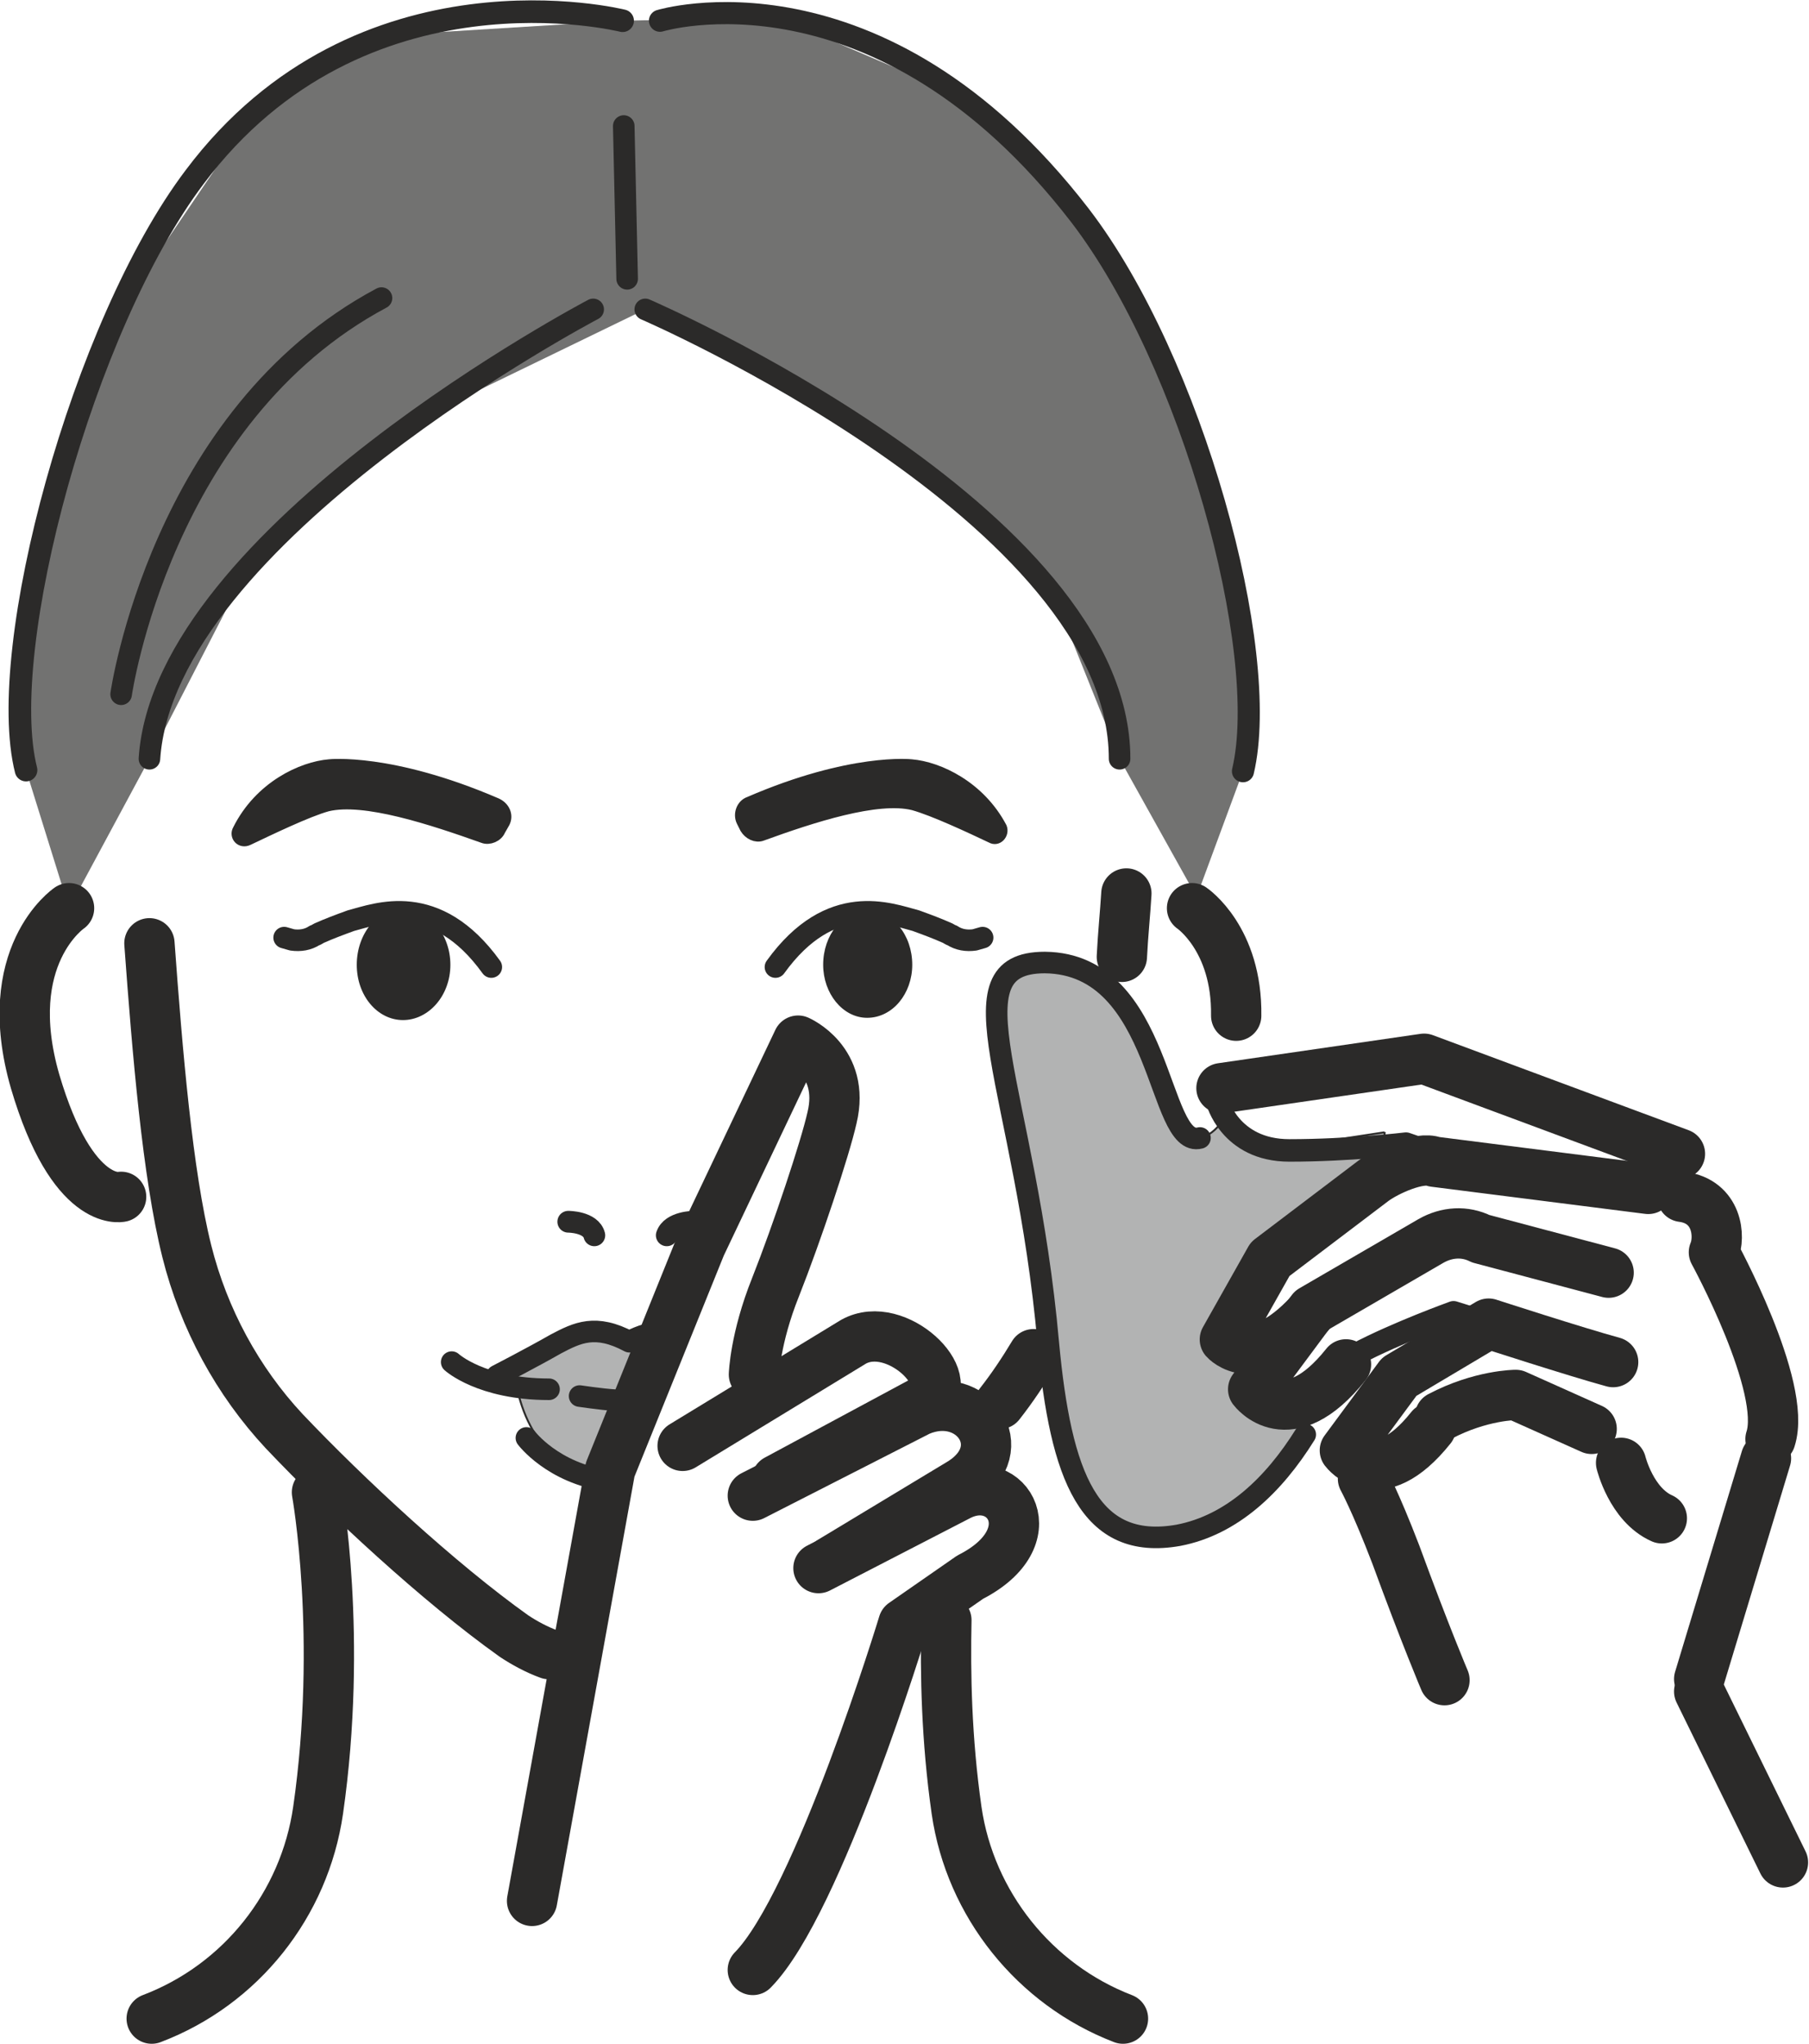
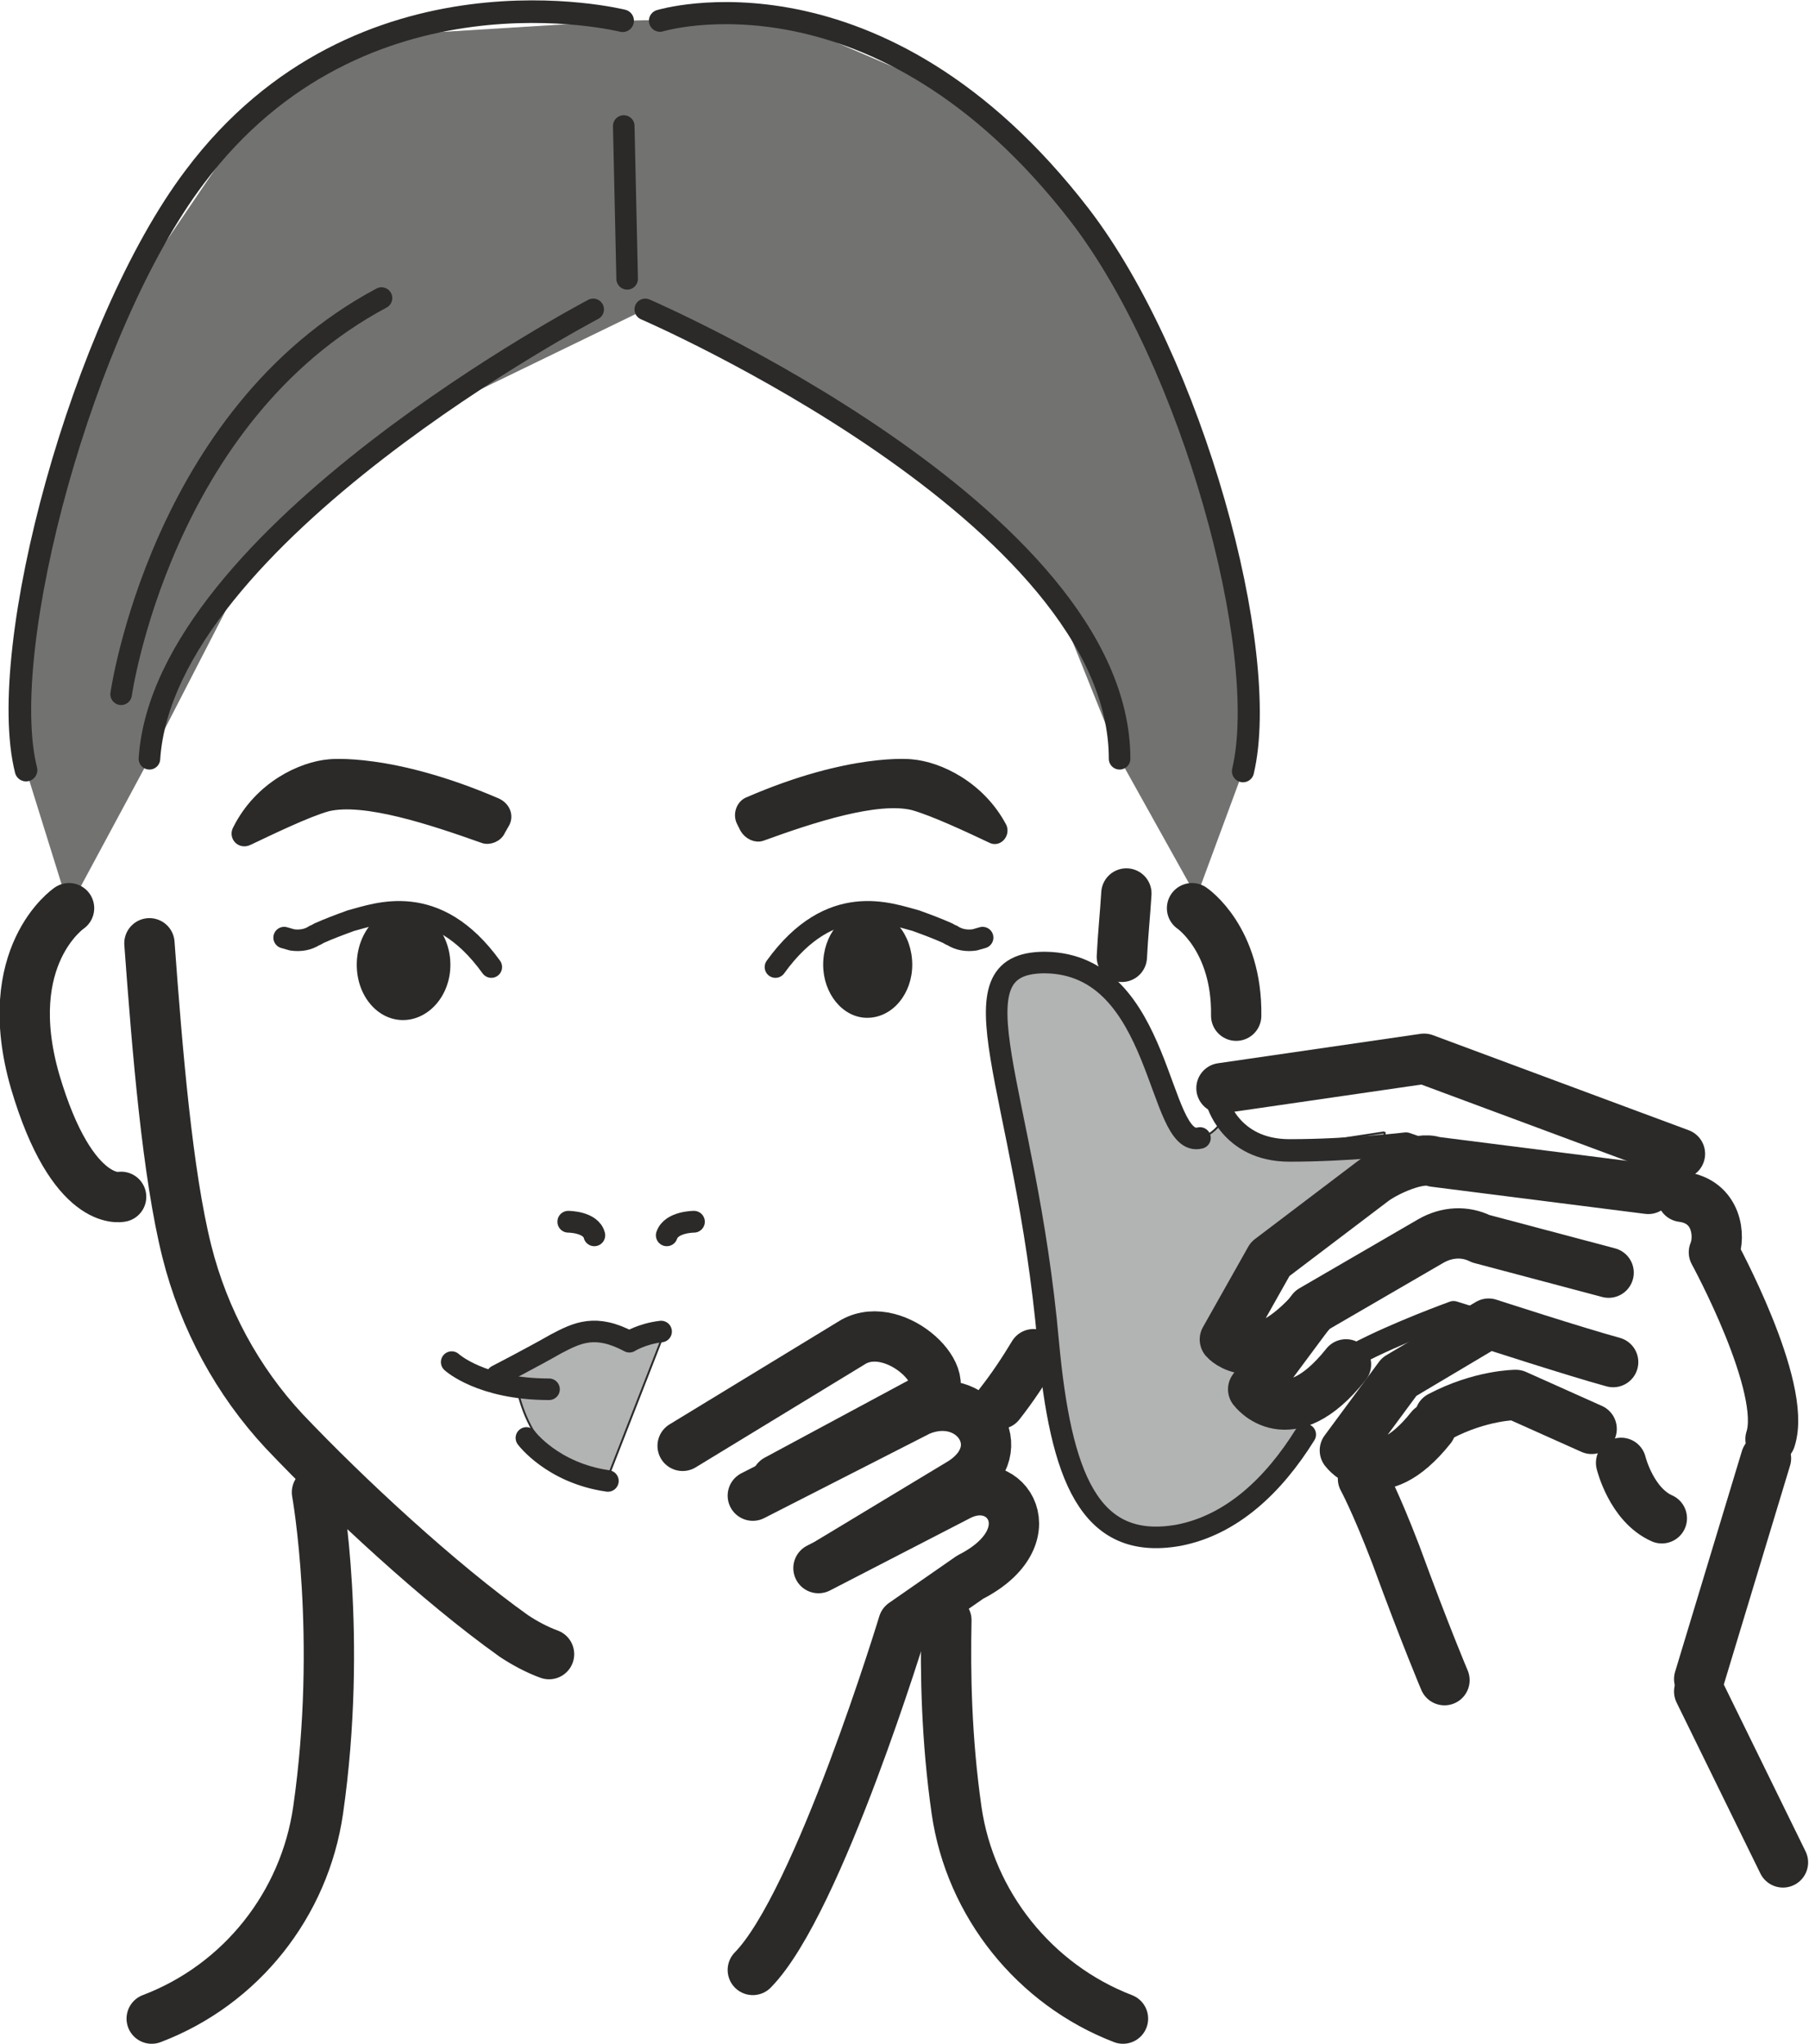
<svg xmlns="http://www.w3.org/2000/svg" xml:space="preserve" width="71.9mm" height="81.243mm" version="1.1" style="shape-rendering:geometricPrecision; text-rendering:geometricPrecision; image-rendering:optimizeQuality; fill-rule:evenodd; clip-rule:evenodd" viewBox="0 0 1598 1805">
  <defs>
    <style type="text/css">
   
    .str0 {stroke:#2B2A29;stroke-width:1.693}
    .str4 {stroke:#2B2A29;stroke-width:19.974;stroke-linecap:round;stroke-linejoin:round}
    .str1 {stroke:#2B2A29;stroke-width:44.44;stroke-linecap:round;stroke-linejoin:round}
    .str5 {stroke:#2B2A29;stroke-width:19.54;stroke-linecap:round;stroke-linejoin:round}
    .str2 {stroke:#2B2A29;stroke-width:19.047;stroke-linecap:round;stroke-linejoin:round}
    .str3 {stroke:#2B2A29;stroke-width:11.11;stroke-linecap:round;stroke-linejoin:round}
    .str6 {stroke:#2B2A29;stroke-width:19.223;stroke-linecap:round;stroke-linejoin:round}
    .str7 {stroke:#2B2A29;stroke-width:19.885;stroke-linecap:round;stroke-linejoin:round}
    .fil2 {fill:none;fill-rule:nonzero}
    .fil0 {fill:#727271}
    .fil1 {fill:#B2B3B3;fill-rule:nonzero}
    .fil3 {fill:#2B2A29;fill-rule:nonzero}
   
  </style>
  </defs>
  <g id="Capa_x0020_1">
    <polygon class="fil0" points="340,31 224,99 104,276 33,500 23,680 61,802 132,670 220,499 366,372 570,273 780,391 932,528 989,670 1057,792 1098,681 1097,555 1049,371 954,190 848,84 687,15 550,18 " />
    <path class="fil1 str0" d="M1223 1000l-92 14c-21,3 -40,-8 -49,-26 -1,1 -2,2 -3,3 -5,7 -11,12 -19,14 -38,10 -32,-154 -137,-155 -87,0 -17,111 3,336 11,118 36,184 115,170 38,-8 97,-53 112,-85 16,-34 -27,-22 -38,-36 -8,-11 6,-30 5,-43 0,-13 -29,-3 -28,-16 1,-16 24,-44 27,-59 8,-35 107,-79 106,-92 0,0 0,-5 -1,-14 0,-3 -1,-7 -1,-11z" />
    <path class="fil2 str1" d="M134 1783c79,-30 135,-101 147,-184 22,-153 -1,-281 -1,-281" />
    <path class="fil2 str1" d="M992 1783c-78,-30 -135,-101 -147,-184 -9,-63 -10,-121 -9,-168" />
    <path class="fil2 str1" d="M485 1461c-11,-4 -22,-10 -31,-16 -66,-47 -148,-123 -203,-181 -41,-44 -71,-99 -86,-159 -17,-68 -26,-176 -33,-272" />
    <path class="fil2 str1" d="M991 845c1,-20 3,-39 4,-56" />
    <path class="fil2 str1" d="M883 1240c11,-14 21,-29 30,-44" />
    <path class="fil3 str0" d="M397 852c0,27 -19,48 -41,48 -22,0 -40,-21 -40,-48 0,-27 18,-49 40,-49 22,0 41,22 41,49z" />
    <path class="fil3 str0" d="M805 852c0,25 -17,46 -39,46 -21,0 -38,-21 -38,-46 0,-26 17,-47 38,-47 22,0 39,21 39,47z" />
    <path class="fil2 str1" d="M61 802c0,0 -62,42 -30,153 33,112 76,102 76,102" />
    <path class="fil2 str1" d="M1053 802c0,0 40,27 39,95" />
    <path class="fil1 str0" d="M454 1208c0,0 37,-33 69,-28 33,5 35,6 35,6 0,0 4,-9 28,-7l-48 123c-79,0 -84,-94 -84,-94z" />
-     <path class="fil2 str2" d="M512 1233c14,2 29,4 41,4 1,0 3,0 4,0" />
    <path class="fil2 str2" d="M399 1203c0,0 26,24 86,24" />
    <path class="fil2 str2" d="M439 1215c0,0 31,-16 52,-28 19,-10 35,-18 65,-2 0,0 11,-7 28,-9" />
    <path class="fil2 str2" d="M465 1270c0,0 23,31 72,38" />
    <path class="fil3 str3" d="M659 731c3,5 9,8 14,6 44,-16 102,-35 134,-27 18,5 50,20 69,29 5,3 10,-3 8,-8 -19,-36 -55,-53 -79,-55 0,0 -53,-6 -143,33 -6,2 -9,10 -6,16l3 6z" />
    <path class="fil3 str3" d="M441 733c-2,5 -9,8 -14,6 -45,-16 -105,-36 -138,-28 -18,5 -51,21 -70,30 -6,3 -11,-3 -8,-8 19,-38 56,-55 80,-57 0,0 54,-6 147,34 7,3 10,10 7,16l-4 7z" />
    <path class="fil2 str2" d="M868 828l-7 2c-7,1 -14,0 -20,-4 -1,0 -2,-1 -4,-2 -9,-4 -17,-7 -28,-11 -23,-6 -75,-27 -124,41" />
    <path class="fil2 str2" d="M251 828l7 2c7,1 14,0 20,-4 1,0 2,-1 4,-2 9,-4 17,-7 28,-11 23,-6 75,-27 124,41" />
    <path class="fil2 str2" d="M524 273c0,0 -379,199 -392,397" />
    <path class="fil2 str2" d="M570 273c0,0 419,181 419,397" />
    <line class="fil2 str2" x1="551" y1="111" x2="554" y2="246" />
    <path class="fil2 str4" d="M550 18c0,0 -231,-58 -378,138 -99,131 -176,417 -149,524" />
    <path class="fil2 str5" d="M583 18c0,0 193,-59 371,172 99,129 169,385 144,491" />
    <path class="fil2 str2" d="M107 613c0,0 35,-246 230,-350" />
    <path class="fil2 str6" d="M613 1079c0,0 -20,0 -24,12" />
    <path class="fil2 str6" d="M502 1079c0,0 20,0 23,12" />
-     <path class="fil2 str1" d="M470 1679l69 -381 80 -198 86 -181c0,0 42,18 30,68 -6,27 -31,102 -50,150 -18,45 -19,77 -19,77" />
    <path class="fil2 str1" d="M603 1277l151 -92c38,-21 94,35 64,51l-132 71" />
    <path class="fil2 str1" d="M665 1321l147 -75c47,-20 84,33 38,63l-116 70" />
    <path class="fil2 str1" d="M723 1385l124 -64c43,-22 79,37 10,72l-59 41c0,0 -75,247 -133,306" />
    <path class="fil2 str2" d="M1153 1267c-28,45 -65,80 -112,89 -79,14 -104,-52 -115,-170 -20,-225 -90,-336 -3,-336 105,1 99,165 137,155" />
    <polyline class="fil2 str1" points="1079,961 1258,935 1484,1019 " />
    <path class="fil2 str7" d="M1075 972c0,0 11,44 64,44 53,0 103,-6 103,-6l58 20" />
    <path class="fil2 str1" d="M1456 1050l-189 -24c-13,-5 -42,8 -54,17l-91 69 -40 71c0,0 26,30 75,-23" />
    <path class="fil2 str1" d="M1421 1124l-113 -30c-14,-7 -30,-6 -44,2l-105 61 -52 70c0,0 31,42 82,-22" />
    <path class="fil2 str7" d="M1198 1196c36,-19 86,-37 86,-37l32 10" />
    <path class="fil2 str1" d="M1272 1251c36,-19 67,-19 67,-19l67 30" />
    <path class="fil2 str1" d="M1204 1306c0,0 11,20 29,67 26,71 43,111 43,111" />
    <line class="fil2 str1" x1="1501" y1="1483" x2="1560" y2="1288" />
    <path class="fil2 str1" d="M1425 1203c-33,-9 -110,-34 -110,-34l-79 47 -48 65c0,0 29,39 76,-20" />
    <path class="fil2 str1" d="M1432 1292c0,0 9,37 36,49" />
    <path class="fil2 str1" d="M1486 1057c31,4 34,35 28,49 0,0 65,119 50,165" />
    <line class="fil2 str1" x1="1575" y1="1645" x2="1501" y2="1494" />
  </g>
</svg>